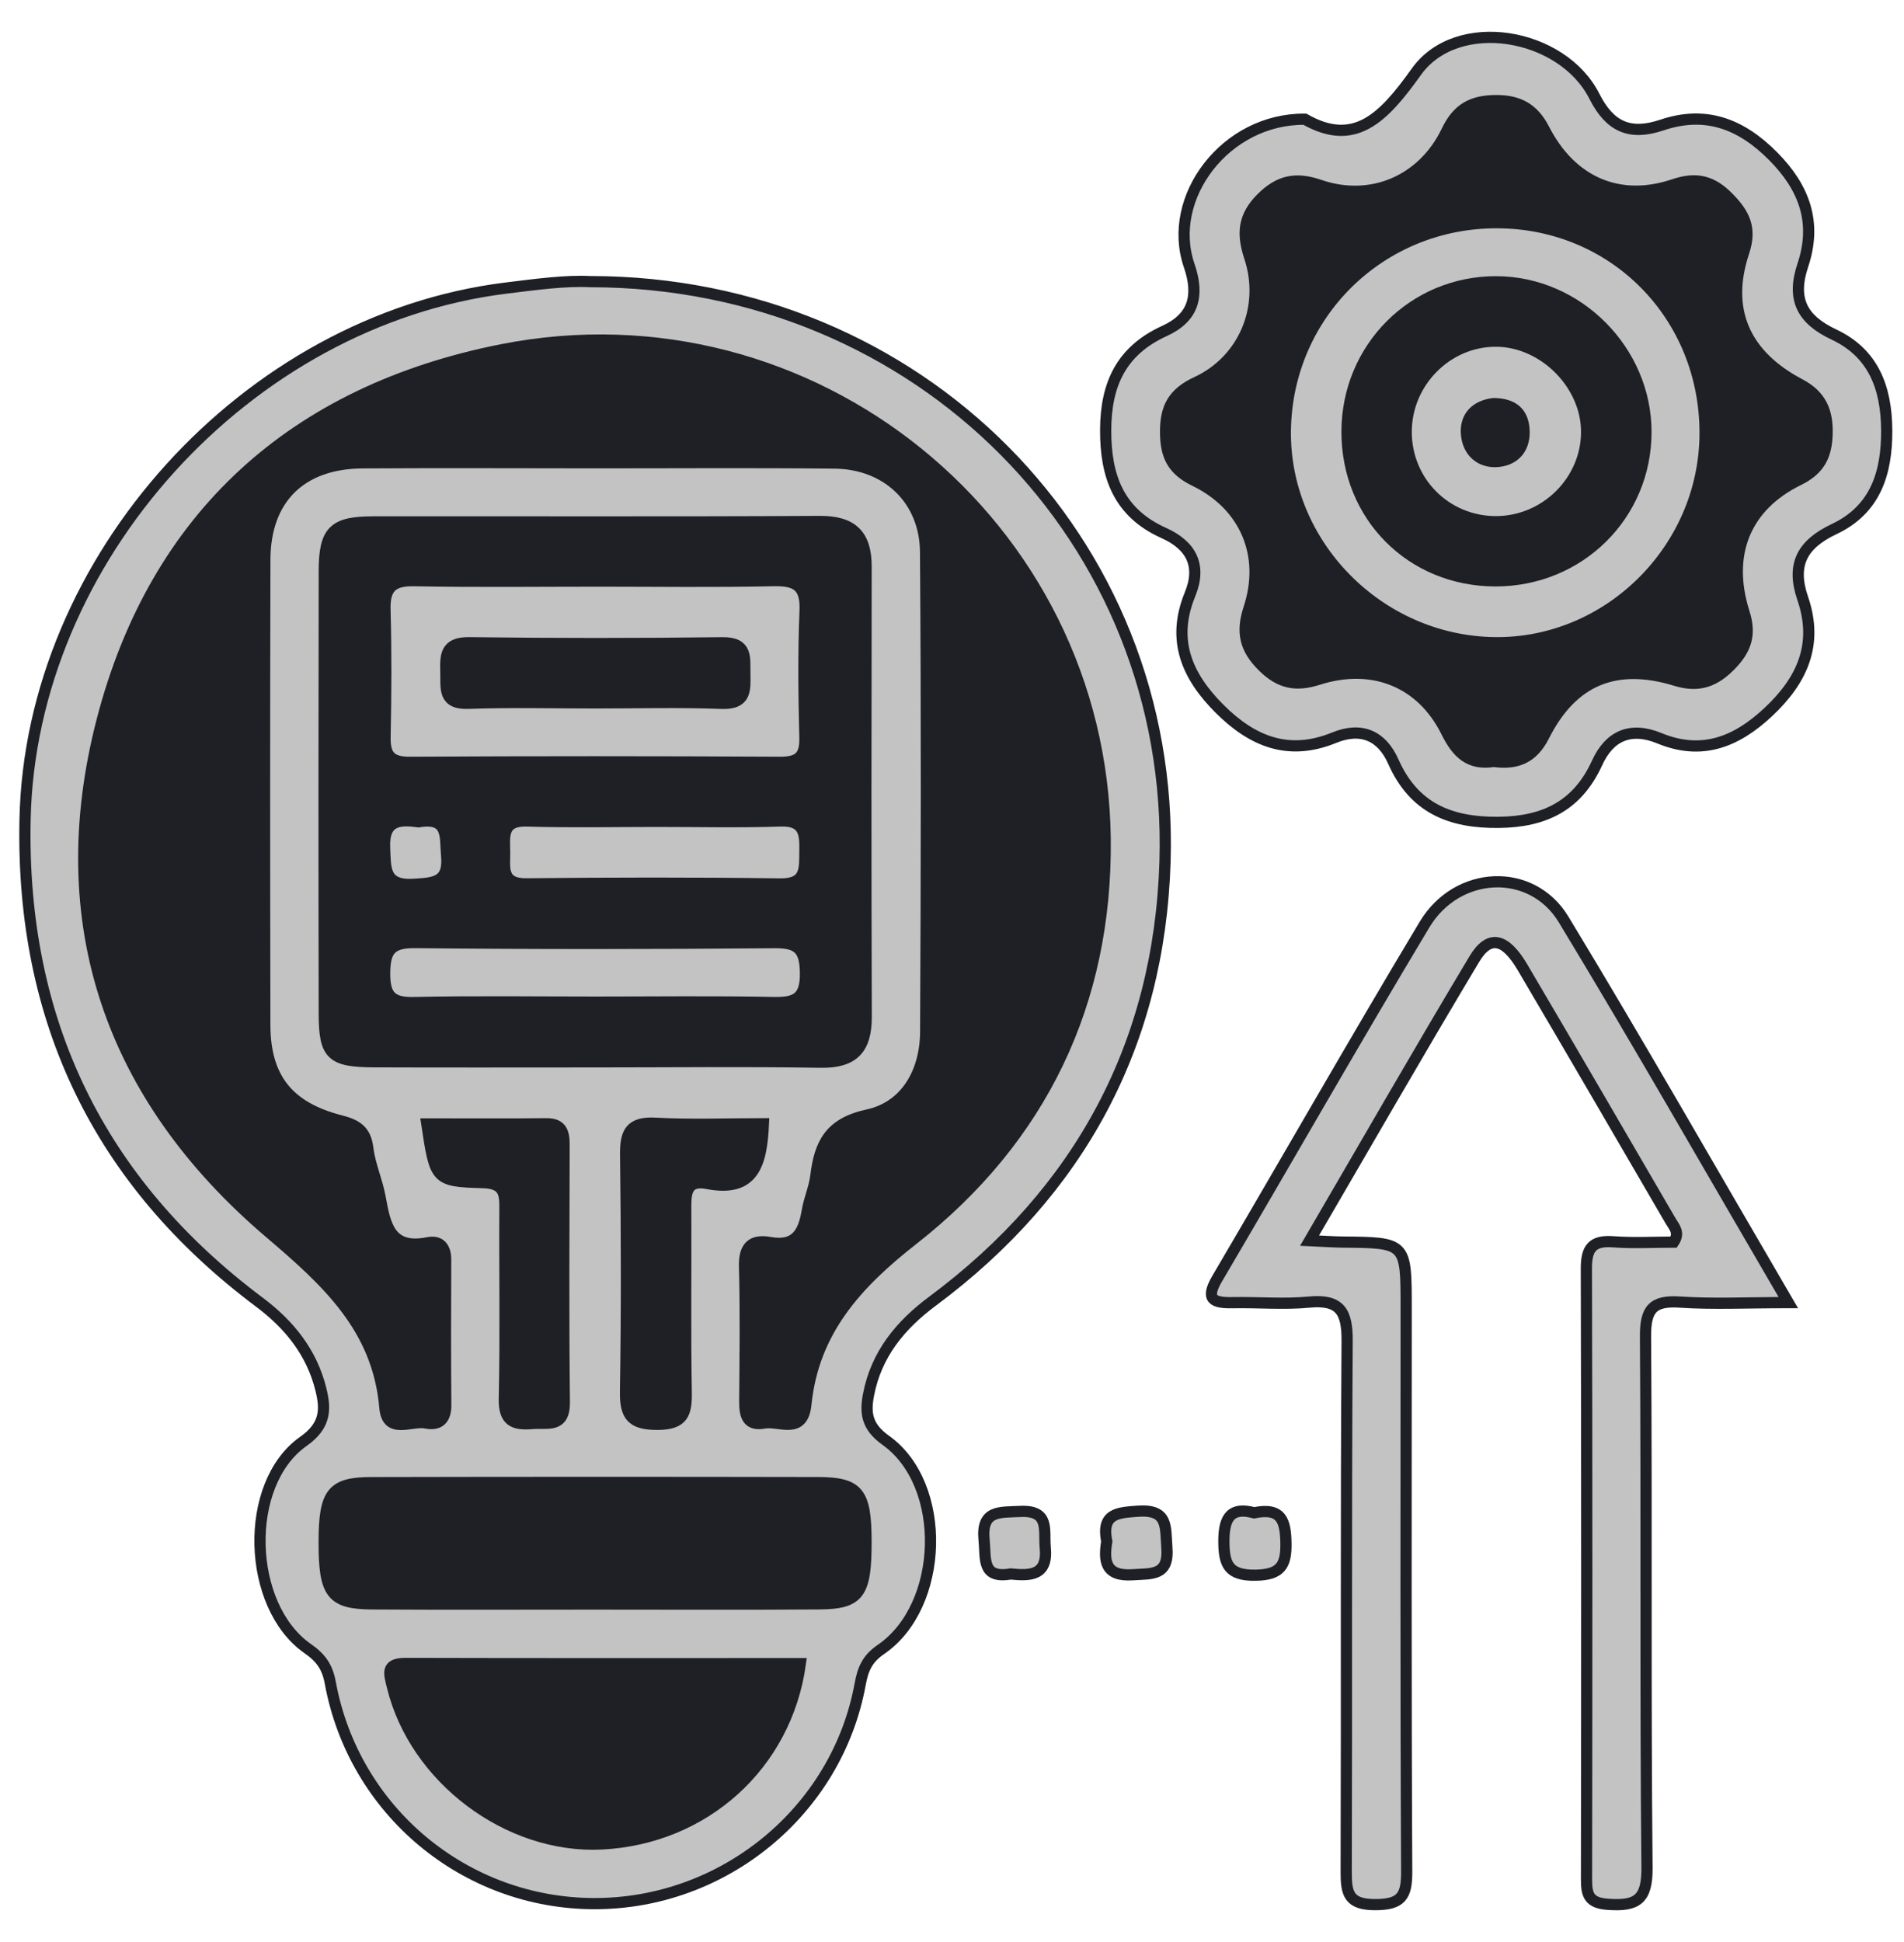
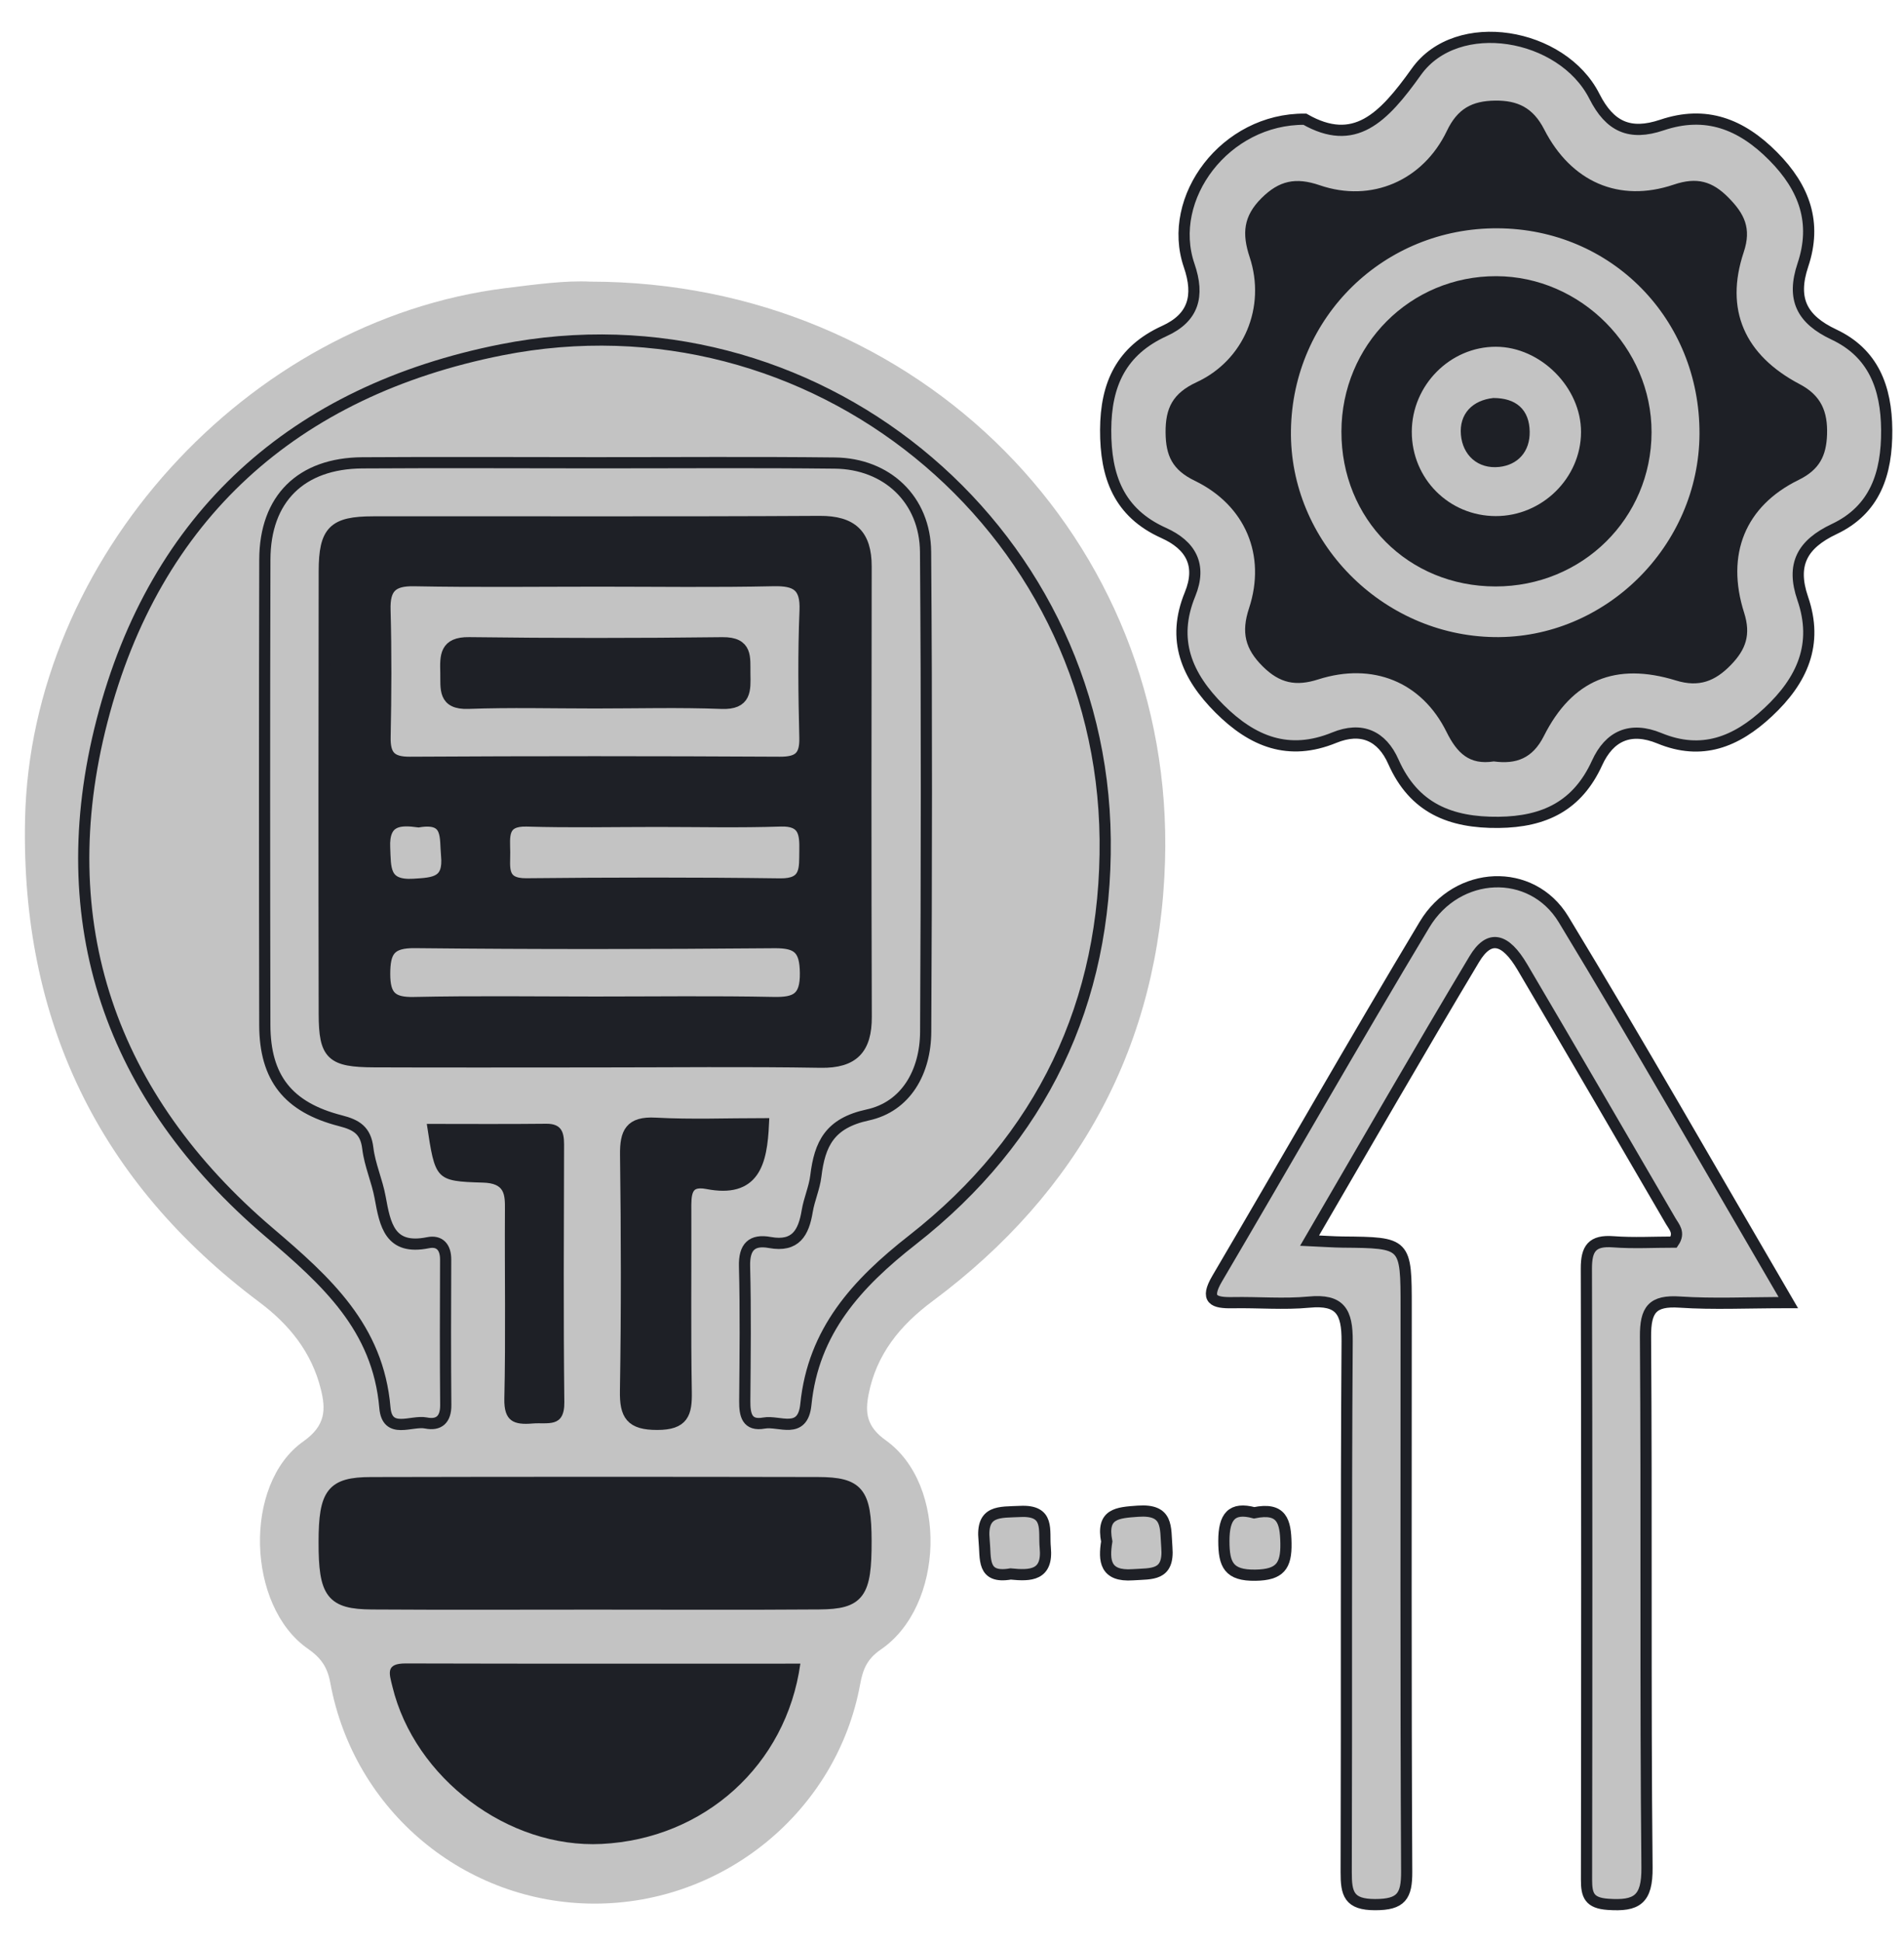
<svg xmlns="http://www.w3.org/2000/svg" width="51" height="52" viewBox="0 0 51 52" fill="none">
  <path fill-rule="evenodd" clip-rule="evenodd" d="M15.808 7.541C24.619 7.545 31.467 14.45 31.206 23.065C31.058 27.952 28.924 31.908 24.979 34.84C24.111 35.485 23.473 36.265 23.265 37.341C23.171 37.827 23.21 38.2 23.726 38.566C25.393 39.755 25.296 43.006 23.594 44.168C23.229 44.418 23.114 44.691 23.039 45.102C22.416 48.495 19.387 50.977 15.919 50.972C12.454 50.967 9.478 48.492 8.847 45.058C8.77 44.635 8.595 44.389 8.244 44.145C6.609 43.007 6.507 39.735 8.126 38.595C8.731 38.169 8.727 37.732 8.594 37.198C8.35 36.218 7.76 35.476 6.948 34.868C2.639 31.643 0.56 27.314 0.671 21.947C0.814 14.964 6.615 8.577 13.543 7.715C14.35 7.615 15.151 7.507 15.808 7.541Z" fill="#C3C3C3" />
  <path fill-rule="evenodd" clip-rule="evenodd" d="M34.952 3.192C36.277 3.947 37.044 3.174 37.938 1.921C39.028 0.393 41.844 0.873 42.707 2.579C43.12 3.396 43.657 3.637 44.516 3.348C45.686 2.954 46.635 3.314 47.499 4.187C48.341 5.036 48.668 5.971 48.292 7.095C47.986 8.009 48.262 8.552 49.124 8.958C50.175 9.453 50.528 10.371 50.537 11.513C50.545 12.685 50.224 13.65 49.129 14.167C48.272 14.573 47.975 15.116 48.288 16.026C48.708 17.248 48.278 18.213 47.363 19.068C46.503 19.872 45.582 20.235 44.449 19.768C43.665 19.446 43.107 19.709 42.779 20.428C42.255 21.576 41.371 22.007 40.142 22.02C38.848 22.034 37.873 21.638 37.323 20.397C37.015 19.7 36.466 19.455 35.739 19.752C34.52 20.251 33.55 19.86 32.667 18.979C31.787 18.101 31.374 17.135 31.876 15.913C32.197 15.13 31.896 14.596 31.169 14.27C29.966 13.729 29.611 12.759 29.616 11.51C29.621 10.282 30.039 9.388 31.189 8.863C31.965 8.51 32.136 7.932 31.852 7.107C31.232 5.297 32.821 3.173 34.952 3.192Z" fill="#C3C3C3" />
  <path fill-rule="evenodd" clip-rule="evenodd" d="M47.901 34.879C46.797 34.879 45.893 34.925 44.995 34.865C44.261 34.816 44.071 35.064 44.076 35.793C44.11 40.531 44.069 45.27 44.116 50.008C44.124 50.869 43.842 51.045 43.071 50.991C42.569 50.956 42.495 50.748 42.496 50.329C42.504 44.877 42.507 39.424 42.492 33.971C42.49 33.428 42.648 33.208 43.209 33.25C43.756 33.291 44.309 33.259 44.831 33.259C45.002 33.006 44.843 32.855 44.752 32.698C43.431 30.43 42.114 28.161 40.781 25.9C40.313 25.106 39.887 25.02 39.49 25.682C38.014 28.145 36.585 30.636 35.078 33.219C35.471 33.237 35.718 33.255 35.965 33.258C37.665 33.274 37.665 33.273 37.665 35.018C37.665 40.049 37.653 45.079 37.679 50.11C37.683 50.77 37.538 50.999 36.833 50.999C36.132 50.999 36.057 50.707 36.059 50.131C36.075 45.392 36.051 40.654 36.084 35.916C36.09 35.126 35.901 34.786 35.064 34.866C34.389 34.93 33.702 34.868 33.021 34.881C32.507 34.891 32.27 34.801 32.605 34.233C34.462 31.078 36.273 27.895 38.157 24.757C39.033 23.297 41.027 23.21 41.881 24.618C43.894 27.937 45.816 31.312 47.901 34.879Z" fill="#C3C3C3" />
  <path fill-rule="evenodd" clip-rule="evenodd" d="M27.07 42.145C26.289 42.279 26.41 41.735 26.36 41.243C26.276 40.425 26.779 40.498 27.324 40.471C28.132 40.43 27.953 40.978 27.998 41.439C28.071 42.188 27.604 42.199 27.07 42.145Z" fill="#C3C3C3" />
  <path fill-rule="evenodd" clip-rule="evenodd" d="M29.645 41.276C29.498 40.526 29.926 40.504 30.483 40.464C31.303 40.407 31.212 40.895 31.255 41.434C31.317 42.203 30.851 42.131 30.344 42.166C29.594 42.219 29.564 41.786 29.645 41.276Z" fill="#C3C3C3" />
  <path fill-rule="evenodd" clip-rule="evenodd" d="M33.593 40.507C34.342 40.352 34.434 40.743 34.445 41.323C34.456 41.934 34.283 42.168 33.628 42.178C32.91 42.189 32.783 41.896 32.782 41.262C32.782 40.607 32.993 40.346 33.593 40.507Z" fill="#C3C3C3" />
-   <path fill-rule="evenodd" clip-rule="evenodd" d="M15.936 12.391C13.859 12.39 11.783 12.38 9.706 12.393C8.061 12.404 7.098 13.354 7.094 14.984C7.083 19.137 7.085 23.291 7.093 27.445C7.096 28.858 7.714 29.649 9.119 30.009C9.549 30.119 9.795 30.267 9.852 30.746C9.905 31.191 10.101 31.617 10.182 32.061C10.316 32.793 10.438 33.484 11.465 33.275C11.775 33.212 11.938 33.395 11.937 33.725C11.932 35.023 11.928 36.321 11.94 37.619C11.944 38.009 11.757 38.172 11.408 38.102C11.021 38.025 10.373 38.422 10.31 37.694C10.127 35.547 8.743 34.304 7.211 32.999C2.962 29.38 1.333 24.711 2.734 19.297C4.153 13.813 7.878 10.468 13.43 9.367C21.731 7.722 29.511 14.026 29.603 22.467C29.65 26.839 27.902 30.492 24.445 33.197C22.944 34.371 21.783 35.645 21.586 37.605C21.503 38.431 20.872 38.03 20.466 38.104C20.005 38.188 19.946 37.883 19.949 37.511C19.959 36.311 19.974 35.11 19.943 33.91C19.929 33.385 20.139 33.181 20.624 33.27C21.316 33.395 21.527 33.005 21.622 32.429C21.675 32.111 21.815 31.806 21.853 31.488C21.958 30.629 22.222 30.075 23.24 29.855C24.272 29.633 24.79 28.695 24.795 27.629C24.817 23.346 24.825 19.062 24.792 14.779C24.781 13.378 23.758 12.414 22.361 12.399C20.22 12.375 18.078 12.392 15.936 12.391Z" fill="#1E2026" />
  <path fill-rule="evenodd" clip-rule="evenodd" d="M15.954 28.432C13.977 28.432 12 28.438 10.023 28.43C8.879 28.425 8.689 28.251 8.686 27.155C8.678 23.202 8.679 19.248 8.686 15.294C8.688 14.218 8.933 13.976 9.996 13.975C13.982 13.97 17.968 13.986 21.954 13.963C22.824 13.958 23.201 14.318 23.199 15.172C23.192 19.19 23.189 23.208 23.202 27.227C23.205 28.079 22.864 28.457 21.981 28.442C19.973 28.408 17.963 28.432 15.954 28.432Z" fill="#1E2026" />
  <path fill-rule="evenodd" clip-rule="evenodd" d="M15.906 42.95C13.926 42.95 11.946 42.959 9.966 42.946C8.876 42.939 8.681 42.669 8.683 41.286C8.685 39.981 8.888 39.702 9.937 39.7C13.929 39.691 17.921 39.691 21.913 39.699C22.994 39.702 23.193 39.961 23.197 41.257C23.201 42.673 23.02 42.938 21.942 42.945C19.93 42.96 17.918 42.95 15.906 42.95Z" fill="#1E2026" />
  <path fill-rule="evenodd" clip-rule="evenodd" d="M21.438 44.546C21.061 47.268 18.861 49.236 16.119 49.374C13.609 49.501 11.107 47.613 10.511 45.161C10.425 44.806 10.322 44.54 10.865 44.541C14.386 44.551 17.907 44.546 21.438 44.546Z" fill="#1E2026" />
  <path fill-rule="evenodd" clip-rule="evenodd" d="M11.432 30.094C12.506 30.094 13.568 30.102 14.631 30.09C15.034 30.086 15.109 30.306 15.109 30.644C15.104 32.944 15.09 35.243 15.116 37.543C15.124 38.248 14.664 38.082 14.267 38.116C13.77 38.159 13.495 38.063 13.509 37.452C13.547 35.768 13.515 34.083 13.525 32.399C13.528 31.975 13.523 31.683 12.936 31.666C11.657 31.63 11.658 31.592 11.432 30.094Z" fill="#1E2026" />
  <path fill-rule="evenodd" clip-rule="evenodd" d="M20.449 30.089C20.4 31.152 20.2 31.933 18.946 31.69C18.349 31.574 18.366 32.001 18.368 32.413C18.375 34.032 18.352 35.651 18.381 37.27C18.391 37.849 18.302 38.138 17.606 38.139C16.899 38.14 16.744 37.891 16.755 37.24C16.79 35.135 16.785 33.03 16.758 30.925C16.75 30.326 16.881 30.039 17.555 30.076C18.516 30.128 19.481 30.089 20.449 30.089Z" fill="#1E2026" />
  <path fill-rule="evenodd" clip-rule="evenodd" d="M40.012 20.388C39.358 20.49 39.027 20.166 38.745 19.596C38.08 18.255 36.768 17.727 35.31 18.192C34.71 18.384 34.28 18.296 33.827 17.848C33.35 17.376 33.243 16.934 33.456 16.287C33.923 14.87 33.358 13.53 32.003 12.873C31.405 12.584 31.227 12.206 31.221 11.586C31.215 10.924 31.413 10.53 32.054 10.233C33.321 9.646 33.916 8.221 33.473 6.885C33.263 6.251 33.306 5.788 33.788 5.307C34.26 4.837 34.702 4.738 35.352 4.961C36.733 5.434 38.117 4.838 38.756 3.504C39.04 2.911 39.426 2.704 40.04 2.694C40.655 2.685 41.065 2.886 41.361 3.463C42.082 4.873 43.37 5.437 44.831 4.944C45.454 4.733 45.867 4.853 46.301 5.294C46.72 5.72 46.923 6.108 46.707 6.752C46.192 8.292 46.727 9.509 48.208 10.288C48.786 10.592 48.959 11.028 48.939 11.634C48.92 12.202 48.738 12.576 48.179 12.85C46.747 13.55 46.22 14.845 46.718 16.408C46.904 16.993 46.766 17.389 46.366 17.802C45.941 18.241 45.511 18.411 44.892 18.221C43.274 17.723 42.11 18.208 41.354 19.708C41.051 20.31 40.611 20.469 40.012 20.388Z" fill="#1E2026" />
  <path fill-rule="evenodd" clip-rule="evenodd" d="M16.049 15.559C17.604 15.559 19.159 15.582 20.713 15.547C21.323 15.534 21.593 15.685 21.565 16.351C21.518 17.483 21.532 18.619 21.56 19.751C21.573 20.264 21.386 20.414 20.886 20.412C17.582 20.394 14.278 20.393 10.975 20.412C10.455 20.415 10.304 20.219 10.314 19.732C10.337 18.598 10.343 17.464 10.312 16.331C10.295 15.745 10.497 15.536 11.094 15.548C12.745 15.58 14.397 15.559 16.049 15.559Z" fill="#C3C3C3" />
  <path fill-rule="evenodd" clip-rule="evenodd" d="M15.952 26.833C14.331 26.833 12.709 26.81 11.088 26.845C10.498 26.858 10.303 26.676 10.303 26.079C10.304 25.473 10.445 25.231 11.112 25.238C14.323 25.271 17.534 25.268 20.744 25.24C21.376 25.234 21.568 25.416 21.575 26.055C21.583 26.732 21.315 26.856 20.719 26.844C19.131 26.812 17.541 26.833 15.952 26.833Z" fill="#C3C3C3" />
  <path fill-rule="evenodd" clip-rule="evenodd" d="M17.607 21.993C18.707 21.993 19.808 22.019 20.908 21.982C21.54 21.962 21.569 22.316 21.56 22.782C21.551 23.248 21.614 23.679 20.896 23.669C18.631 23.639 16.365 23.643 14.1 23.666C13.413 23.673 13.521 23.229 13.517 22.819C13.513 22.399 13.43 21.963 14.111 21.983C15.276 22.018 16.442 21.993 17.607 21.993Z" fill="#C3C3C3" />
  <path fill-rule="evenodd" clip-rule="evenodd" d="M11.211 22.005C12.037 21.868 11.915 22.415 11.963 22.907C12.034 23.631 11.629 23.645 11.081 23.679C10.271 23.729 10.327 23.242 10.302 22.694C10.268 21.942 10.718 21.937 11.211 22.005Z" fill="#C3C3C3" />
  <path fill-rule="evenodd" clip-rule="evenodd" d="M45.672 11.617C45.659 14.705 43.078 17.258 40.019 17.209C36.925 17.16 34.384 14.573 34.429 11.519C34.475 8.403 36.989 5.947 40.115 5.963C43.247 5.979 45.686 8.461 45.672 11.617Z" fill="#C3C3C3" />
  <path fill-rule="evenodd" clip-rule="evenodd" d="M15.938 18.821C14.807 18.821 13.676 18.791 12.546 18.832C11.867 18.857 11.953 18.435 11.943 18.013C11.932 17.565 11.917 17.201 12.567 17.21C14.828 17.239 17.09 17.239 19.351 17.211C20.024 17.203 19.944 17.61 19.951 18.034C19.959 18.477 19.988 18.858 19.329 18.833C18.201 18.79 17.069 18.821 15.938 18.821Z" fill="#1E2026" />
  <path fill-rule="evenodd" clip-rule="evenodd" d="M40.057 15.553C37.802 15.551 36.076 13.817 36.081 11.555C36.085 9.319 37.86 7.539 40.079 7.545C42.261 7.551 44.093 9.393 44.088 11.576C44.084 13.796 42.301 15.555 40.057 15.553Z" fill="#1E2026" />
  <path fill-rule="evenodd" clip-rule="evenodd" d="M40.064 13.969C38.728 13.967 37.664 12.899 37.666 11.561C37.667 10.233 38.76 9.131 40.071 9.135C41.35 9.138 42.503 10.294 42.499 11.571C42.496 12.882 41.39 13.972 40.064 13.969Z" fill="#C3C3C3" />
  <path fill-rule="evenodd" clip-rule="evenodd" d="M40.007 10.807C40.529 10.811 40.816 11.049 40.824 11.562C40.831 12.021 40.56 12.31 40.139 12.354C39.657 12.404 39.323 12.097 39.281 11.631C39.239 11.152 39.535 10.863 40.007 10.807Z" fill="#1E2026" />
-   <path fill-rule="evenodd" clip-rule="evenodd" d="M15.808 7.541C24.619 7.545 31.467 14.45 31.206 23.065C31.058 27.952 28.924 31.908 24.979 34.84C24.111 35.485 23.473 36.265 23.265 37.341C23.171 37.827 23.21 38.2 23.726 38.566C25.393 39.755 25.296 43.006 23.594 44.168C23.229 44.418 23.114 44.691 23.039 45.102C22.416 48.495 19.387 50.977 15.919 50.972C12.454 50.967 9.478 48.492 8.847 45.058C8.77 44.635 8.595 44.389 8.244 44.145C6.609 43.007 6.507 39.735 8.126 38.595C8.731 38.169 8.727 37.732 8.594 37.198C8.35 36.218 7.76 35.476 6.948 34.868C2.639 31.643 0.56 27.314 0.671 21.947C0.814 14.964 6.615 8.577 13.543 7.715C14.35 7.615 15.151 7.507 15.808 7.541Z" stroke="#1E2026" stroke-width="0.3" />
  <path fill-rule="evenodd" clip-rule="evenodd" d="M34.952 3.192C36.277 3.947 37.044 3.174 37.938 1.921C39.028 0.393 41.844 0.873 42.707 2.579C43.12 3.396 43.657 3.637 44.516 3.348C45.686 2.954 46.635 3.314 47.499 4.187C48.341 5.036 48.668 5.971 48.292 7.095C47.986 8.009 48.262 8.552 49.124 8.958C50.175 9.453 50.528 10.371 50.537 11.513C50.545 12.685 50.224 13.65 49.129 14.167C48.272 14.573 47.975 15.116 48.288 16.026C48.708 17.248 48.278 18.213 47.363 19.068C46.503 19.872 45.582 20.235 44.449 19.768C43.665 19.446 43.107 19.709 42.779 20.428C42.255 21.576 41.371 22.007 40.142 22.02C38.848 22.034 37.873 21.638 37.323 20.397C37.015 19.7 36.466 19.455 35.739 19.752C34.52 20.251 33.55 19.86 32.667 18.979C31.787 18.101 31.374 17.135 31.876 15.913C32.197 15.13 31.896 14.596 31.169 14.27C29.966 13.729 29.611 12.759 29.616 11.51C29.621 10.282 30.039 9.388 31.189 8.863C31.965 8.51 32.136 7.932 31.852 7.107C31.232 5.297 32.821 3.173 34.952 3.192Z" stroke="#1E2026" stroke-width="0.3" />
  <path fill-rule="evenodd" clip-rule="evenodd" d="M47.901 34.879C46.797 34.879 45.893 34.925 44.995 34.865C44.261 34.816 44.071 35.064 44.076 35.793C44.11 40.531 44.069 45.27 44.116 50.008C44.124 50.869 43.842 51.045 43.071 50.991C42.569 50.956 42.495 50.748 42.496 50.329C42.504 44.877 42.507 39.424 42.492 33.971C42.49 33.428 42.648 33.208 43.209 33.25C43.756 33.291 44.309 33.259 44.831 33.259C45.002 33.006 44.843 32.855 44.752 32.698C43.431 30.43 42.114 28.161 40.781 25.9C40.313 25.106 39.887 25.02 39.49 25.682C38.014 28.145 36.585 30.636 35.078 33.219C35.471 33.237 35.718 33.255 35.965 33.258C37.665 33.274 37.665 33.273 37.665 35.018C37.665 40.049 37.653 45.079 37.679 50.11C37.683 50.77 37.538 50.999 36.833 50.999C36.132 50.999 36.057 50.707 36.059 50.131C36.075 45.392 36.051 40.654 36.084 35.916C36.09 35.126 35.901 34.786 35.064 34.866C34.389 34.93 33.702 34.868 33.021 34.881C32.507 34.891 32.27 34.801 32.605 34.233C34.462 31.078 36.273 27.895 38.157 24.757C39.033 23.297 41.027 23.21 41.881 24.618C43.894 27.937 45.816 31.312 47.901 34.879Z" stroke="#1E2026" stroke-width="0.3" />
  <path fill-rule="evenodd" clip-rule="evenodd" d="M27.07 42.145C26.289 42.279 26.41 41.735 26.36 41.243C26.276 40.425 26.779 40.498 27.324 40.471C28.132 40.43 27.953 40.978 27.998 41.439C28.071 42.188 27.604 42.199 27.07 42.145Z" stroke="#1E2026" stroke-width="0.3" />
  <path fill-rule="evenodd" clip-rule="evenodd" d="M29.645 41.276C29.498 40.526 29.926 40.504 30.483 40.464C31.303 40.407 31.212 40.895 31.255 41.434C31.317 42.203 30.851 42.131 30.344 42.166C29.594 42.219 29.564 41.786 29.645 41.276Z" stroke="#1E2026" stroke-width="0.3" />
  <path fill-rule="evenodd" clip-rule="evenodd" d="M33.593 40.507C34.342 40.352 34.434 40.743 34.445 41.323C34.456 41.934 34.283 42.168 33.628 42.178C32.91 42.189 32.783 41.896 32.782 41.262C32.782 40.607 32.993 40.346 33.593 40.507Z" stroke="#1E2026" stroke-width="0.3" />
  <path fill-rule="evenodd" clip-rule="evenodd" d="M15.936 12.391C13.859 12.39 11.783 12.38 9.706 12.393C8.061 12.404 7.098 13.354 7.094 14.984C7.083 19.137 7.085 23.291 7.093 27.445C7.096 28.858 7.714 29.649 9.119 30.009C9.549 30.119 9.795 30.267 9.852 30.746C9.905 31.191 10.101 31.617 10.182 32.061C10.316 32.793 10.438 33.484 11.465 33.275C11.775 33.212 11.938 33.395 11.937 33.725C11.932 35.023 11.928 36.321 11.94 37.619C11.944 38.009 11.757 38.172 11.408 38.102C11.021 38.025 10.373 38.422 10.31 37.694C10.127 35.547 8.743 34.304 7.211 32.999C2.962 29.38 1.333 24.711 2.734 19.297C4.153 13.813 7.878 10.468 13.43 9.367C21.731 7.722 29.511 14.026 29.603 22.467C29.65 26.839 27.902 30.492 24.445 33.197C22.944 34.371 21.783 35.645 21.586 37.605C21.503 38.431 20.872 38.03 20.466 38.104C20.005 38.188 19.946 37.883 19.949 37.511C19.959 36.311 19.974 35.11 19.943 33.91C19.929 33.385 20.139 33.181 20.624 33.27C21.316 33.395 21.527 33.005 21.622 32.429C21.675 32.111 21.815 31.806 21.853 31.488C21.958 30.629 22.222 30.075 23.24 29.855C24.272 29.633 24.79 28.695 24.795 27.629C24.817 23.346 24.825 19.062 24.792 14.779C24.781 13.378 23.758 12.414 22.361 12.399C20.22 12.375 18.078 12.392 15.936 12.391Z" stroke="#1E2026" stroke-width="0.3" />
  <path fill-rule="evenodd" clip-rule="evenodd" d="M15.954 28.432C13.977 28.432 12 28.438 10.023 28.43C8.879 28.425 8.689 28.251 8.686 27.155C8.678 23.202 8.679 19.248 8.686 15.294C8.688 14.218 8.933 13.976 9.996 13.975C13.982 13.97 17.968 13.986 21.954 13.963C22.824 13.958 23.201 14.318 23.199 15.172C23.192 19.19 23.189 23.208 23.202 27.227C23.205 28.079 22.864 28.457 21.981 28.442C19.973 28.408 17.963 28.432 15.954 28.432Z" stroke="#1E2026" stroke-width="0.3" />
  <path fill-rule="evenodd" clip-rule="evenodd" d="M15.906 42.95C13.926 42.95 11.946 42.959 9.966 42.946C8.876 42.939 8.681 42.669 8.683 41.286C8.685 39.981 8.888 39.702 9.937 39.7C13.929 39.691 17.921 39.691 21.913 39.699C22.994 39.702 23.193 39.961 23.197 41.257C23.201 42.673 23.02 42.938 21.942 42.945C19.93 42.96 17.918 42.95 15.906 42.95Z" stroke="#1E2026" stroke-width="0.3" />
-   <path fill-rule="evenodd" clip-rule="evenodd" d="M21.438 44.546C21.061 47.268 18.861 49.236 16.119 49.374C13.609 49.501 11.107 47.613 10.511 45.161C10.425 44.806 10.322 44.54 10.865 44.541C14.386 44.551 17.907 44.546 21.438 44.546Z" stroke="#1E2026" stroke-width="0.3" />
-   <path fill-rule="evenodd" clip-rule="evenodd" d="M11.432 30.094C12.506 30.094 13.568 30.102 14.631 30.09C15.034 30.086 15.109 30.306 15.109 30.644C15.104 32.944 15.09 35.243 15.116 37.543C15.124 38.248 14.664 38.082 14.267 38.116C13.77 38.159 13.495 38.063 13.509 37.452C13.547 35.768 13.515 34.083 13.525 32.399C13.528 31.975 13.523 31.683 12.936 31.666C11.657 31.63 11.658 31.592 11.432 30.094Z" stroke="#1E2026" stroke-width="0.3" />
  <path fill-rule="evenodd" clip-rule="evenodd" d="M20.449 30.089C20.4 31.152 20.2 31.933 18.946 31.69C18.349 31.574 18.366 32.001 18.368 32.413C18.375 34.032 18.352 35.651 18.381 37.27C18.391 37.849 18.302 38.138 17.606 38.139C16.899 38.14 16.744 37.891 16.755 37.24C16.79 35.135 16.785 33.03 16.758 30.925C16.75 30.326 16.881 30.039 17.555 30.076C18.516 30.128 19.481 30.089 20.449 30.089Z" stroke="#1E2026" stroke-width="0.3" />
-   <path fill-rule="evenodd" clip-rule="evenodd" d="M40.012 20.388C39.358 20.49 39.027 20.166 38.745 19.596C38.08 18.255 36.768 17.727 35.31 18.192C34.71 18.384 34.28 18.296 33.827 17.848C33.35 17.376 33.243 16.934 33.456 16.287C33.923 14.87 33.358 13.53 32.003 12.873C31.405 12.584 31.227 12.206 31.221 11.586C31.215 10.924 31.413 10.53 32.054 10.233C33.321 9.646 33.916 8.221 33.473 6.885C33.263 6.251 33.306 5.788 33.788 5.307C34.26 4.837 34.702 4.738 35.352 4.961C36.733 5.434 38.117 4.838 38.756 3.504C39.04 2.911 39.426 2.704 40.04 2.694C40.655 2.685 41.065 2.886 41.361 3.463C42.082 4.873 43.37 5.437 44.831 4.944C45.454 4.733 45.867 4.853 46.301 5.294C46.72 5.72 46.923 6.108 46.707 6.752C46.192 8.292 46.727 9.509 48.208 10.288C48.786 10.592 48.959 11.028 48.939 11.634C48.92 12.202 48.738 12.576 48.179 12.85C46.747 13.55 46.22 14.845 46.718 16.408C46.904 16.993 46.766 17.389 46.366 17.802C45.941 18.241 45.511 18.411 44.892 18.221C43.274 17.723 42.11 18.208 41.354 19.708C41.051 20.31 40.611 20.469 40.012 20.388Z" stroke="#1E2026" stroke-width="0.3" />
  <path fill-rule="evenodd" clip-rule="evenodd" d="M16.049 15.559C17.604 15.559 19.159 15.582 20.713 15.547C21.323 15.534 21.593 15.685 21.565 16.351C21.518 17.483 21.532 18.619 21.56 19.751C21.573 20.264 21.386 20.414 20.886 20.412C17.582 20.394 14.278 20.393 10.975 20.412C10.455 20.415 10.304 20.219 10.314 19.732C10.337 18.598 10.343 17.464 10.312 16.331C10.295 15.745 10.497 15.536 11.094 15.548C12.745 15.58 14.397 15.559 16.049 15.559Z" stroke="#1E2026" stroke-width="0.3" />
  <path fill-rule="evenodd" clip-rule="evenodd" d="M15.952 26.833C14.331 26.833 12.709 26.81 11.088 26.845C10.498 26.858 10.303 26.676 10.303 26.079C10.304 25.473 10.445 25.231 11.112 25.238C14.323 25.271 17.534 25.268 20.744 25.24C21.376 25.234 21.568 25.416 21.575 26.055C21.583 26.732 21.315 26.856 20.719 26.844C19.131 26.812 17.541 26.833 15.952 26.833Z" stroke="#1E2026" stroke-width="0.3" />
  <path fill-rule="evenodd" clip-rule="evenodd" d="M17.607 21.993C18.707 21.993 19.808 22.019 20.908 21.982C21.54 21.962 21.569 22.316 21.56 22.782C21.551 23.248 21.614 23.679 20.896 23.669C18.631 23.639 16.365 23.643 14.1 23.666C13.413 23.673 13.521 23.229 13.517 22.819C13.513 22.399 13.43 21.963 14.111 21.983C15.276 22.018 16.442 21.993 17.607 21.993Z" stroke="#1E2026" stroke-width="0.3" />
  <path fill-rule="evenodd" clip-rule="evenodd" d="M11.211 22.005C12.037 21.868 11.915 22.415 11.963 22.907C12.034 23.631 11.629 23.645 11.081 23.679C10.271 23.729 10.327 23.242 10.302 22.694C10.268 21.942 10.718 21.937 11.211 22.005Z" stroke="#1E2026" stroke-width="0.3" />
  <path fill-rule="evenodd" clip-rule="evenodd" d="M45.672 11.617C45.659 14.705 43.078 17.258 40.019 17.209C36.925 17.16 34.384 14.573 34.429 11.519C34.475 8.403 36.989 5.947 40.115 5.963C43.247 5.979 45.686 8.461 45.672 11.617Z" stroke="#1E2026" stroke-width="0.3" />
  <path fill-rule="evenodd" clip-rule="evenodd" d="M15.938 18.821C14.807 18.821 13.676 18.791 12.546 18.832C11.867 18.857 11.953 18.435 11.943 18.013C11.932 17.565 11.917 17.201 12.567 17.21C14.828 17.239 17.09 17.239 19.351 17.211C20.024 17.203 19.944 17.61 19.951 18.034C19.959 18.477 19.988 18.858 19.329 18.833C18.201 18.79 17.069 18.821 15.938 18.821Z" stroke="#1E2026" stroke-width="0.3" />
  <path fill-rule="evenodd" clip-rule="evenodd" d="M40.057 15.553C37.802 15.551 36.076 13.817 36.081 11.555C36.085 9.319 37.86 7.539 40.079 7.545C42.261 7.551 44.093 9.393 44.088 11.576C44.084 13.796 42.301 15.555 40.057 15.553Z" stroke="#1E2026" stroke-width="0.3" />
  <path fill-rule="evenodd" clip-rule="evenodd" d="M40.064 13.969C38.728 13.967 37.664 12.899 37.666 11.561C37.667 10.233 38.76 9.131 40.071 9.135C41.35 9.138 42.503 10.294 42.499 11.571C42.496 12.882 41.39 13.972 40.064 13.969Z" stroke="#1E2026" stroke-width="0.3" />
  <path fill-rule="evenodd" clip-rule="evenodd" d="M40.007 10.807C40.529 10.811 40.816 11.049 40.824 11.562C40.831 12.021 40.56 12.31 40.139 12.354C39.657 12.404 39.323 12.097 39.281 11.631C39.239 11.152 39.535 10.863 40.007 10.807Z" stroke="#1E2026" stroke-width="0.3" />
</svg>